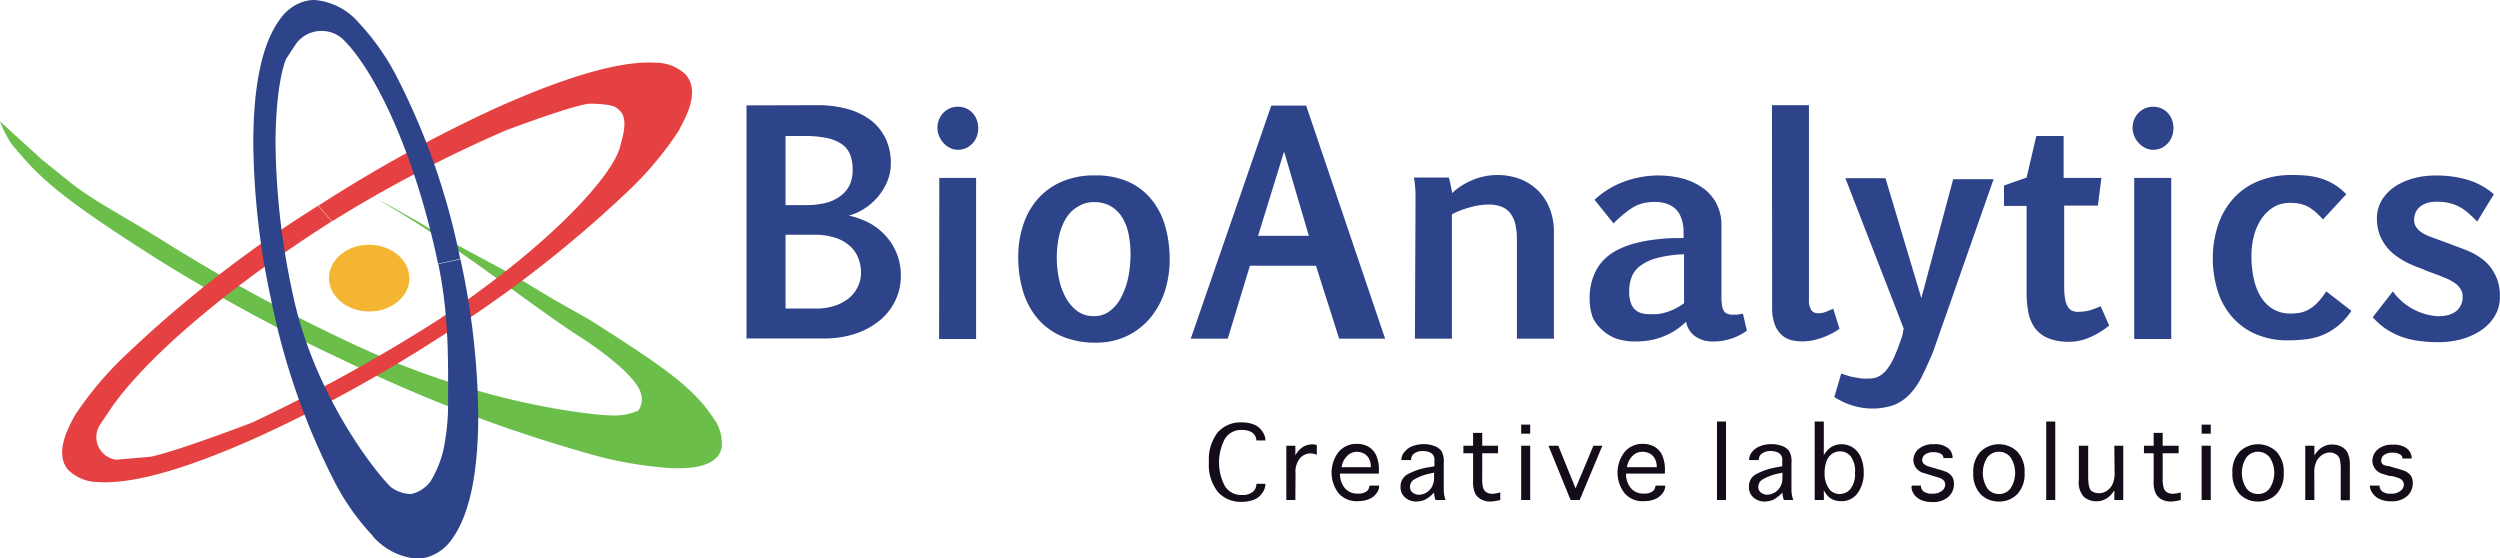
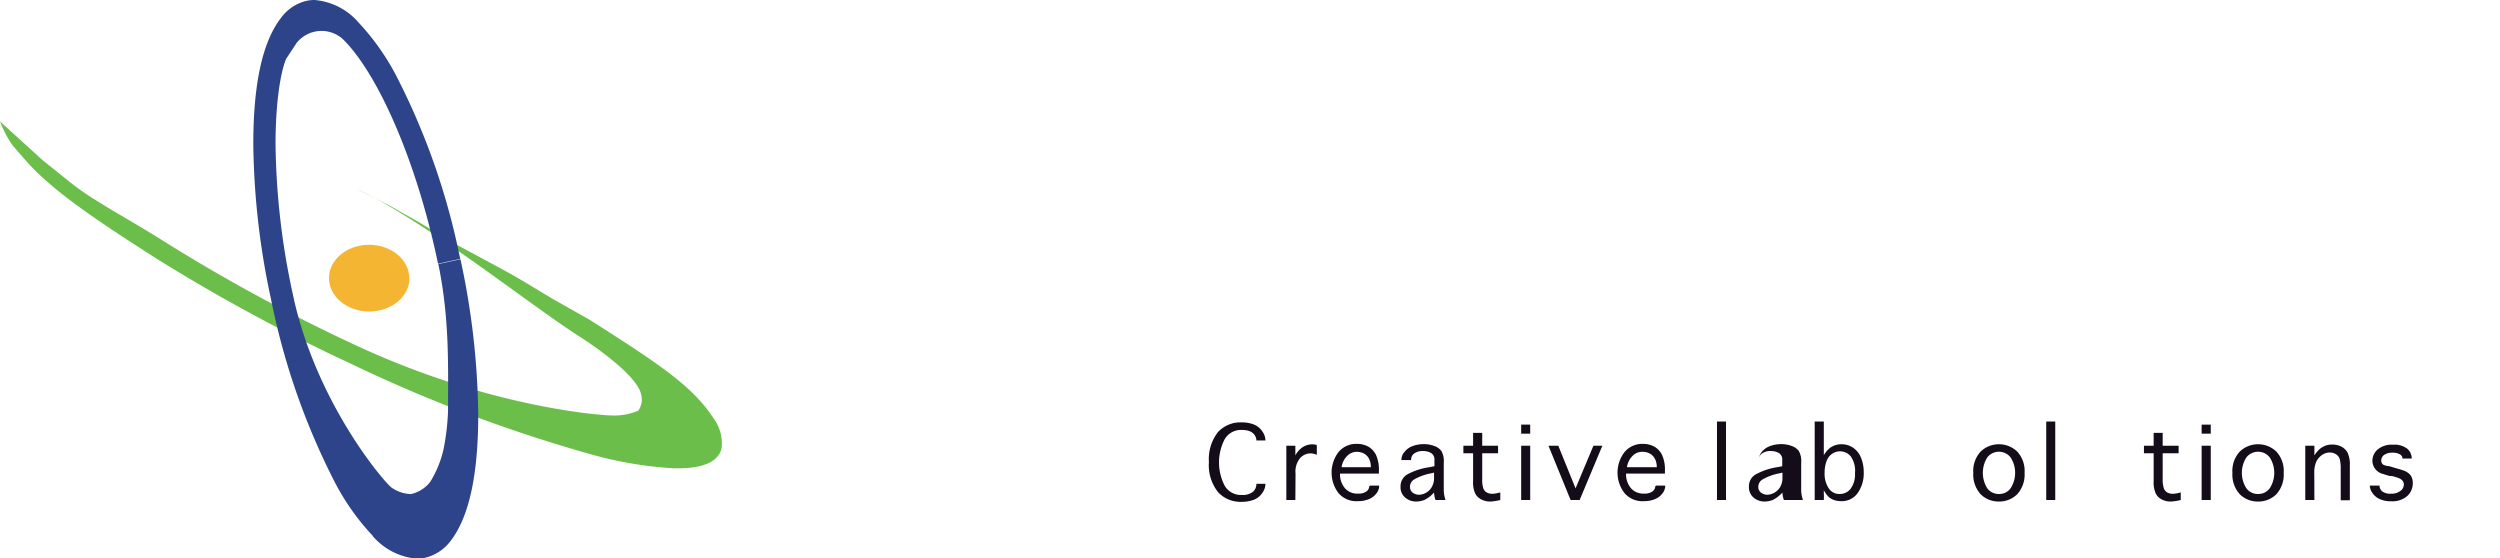
<svg xmlns="http://www.w3.org/2000/svg" viewBox="0 0 257.4 57.49">
  <title>Asset 1</title>
  <path d="M129.36,49.81h.93v0a1.64,1.64,0,0,1-.32.94,1.85,1.85,0,0,1-.86.7,3.57,3.57,0,0,1-1.28.22,3.14,3.14,0,0,1-2.42-1,4.45,4.45,0,0,1-.94-3.09,4.51,4.51,0,0,1,.93-3.09,3.14,3.14,0,0,1,2.44-1,3.35,3.35,0,0,1,1.27.22,1.87,1.87,0,0,1,.86.71,1.63,1.63,0,0,1,.32.93v0h-.93v0a1,1,0,0,0-.18-.55,1.08,1.08,0,0,0-.51-.4,2.13,2.13,0,0,0-.8-.13,1.93,1.93,0,0,0-1.77.94,5.2,5.2,0,0,0,0,4.81,1.93,1.93,0,0,0,1.76.94,1.66,1.66,0,0,0,1.16-.34,1.08,1.08,0,0,0,.34-.75Z" style="fill:#140c19" />
  <path d="M133.37,51.48h-.93V45.89h.93v1a2.25,2.25,0,0,1,.51-.66,1.87,1.87,0,0,1,.58-.36,1.67,1.67,0,0,1,.62-.12,1.25,1.25,0,0,1,.5.08v1a1.66,1.66,0,0,0-.7-.15,1.48,1.48,0,0,0-1,.46,2.18,2.18,0,0,0-.49,1.63Z" style="fill:#140c19" />
  <path d="M138.14,48.1h3V48a1.73,1.73,0,0,0-.18-.76,1.29,1.29,0,0,0-.52-.54,1.61,1.61,0,0,0-.78-.18,1.35,1.35,0,0,0-.95.42,2,2,0,0,0-.58,1.17M141.08,50H142v.06a1.25,1.25,0,0,1-.3.76,1.78,1.78,0,0,1-.78.58,2.93,2.93,0,0,1-1.11.2,2.43,2.43,0,0,1-2-.83,3.49,3.49,0,0,1,0-4.22,2.37,2.37,0,0,1,1.89-.85,2.44,2.44,0,0,1,1.15.27,2,2,0,0,1,.82.86,3.62,3.62,0,0,1,.3,1.63v.3h-4a2.21,2.21,0,0,0,.49,1.49,1.66,1.66,0,0,0,1.34.57,1.39,1.39,0,0,0,.9-.23.69.69,0,0,0,.28-.53Z" style="fill:#140c19" />
  <path d="M147.65,48.66l-.28.07a5.46,5.46,0,0,0-1.81.66.9.9,0,0,0-.39.73.88.88,0,0,0,.11.42.84.84,0,0,0,.35.29,1.06,1.06,0,0,0,.45.11,1.5,1.5,0,0,0,.78-.23,1.48,1.48,0,0,0,.58-.61,1.8,1.8,0,0,0,.21-.89Zm.15,2.82a2.47,2.47,0,0,1-.15-.77,3.29,3.29,0,0,1-1,.77,2.54,2.54,0,0,1-.83.16,1.72,1.72,0,0,1-1.14-.41,1.38,1.38,0,0,1-.48-1.12,1.42,1.42,0,0,1,.67-1.25,6.73,6.73,0,0,1,2.32-.76l.5-.1v-.63a.77.77,0,0,0-.34-.72,1.57,1.57,0,0,0-.83-.21,1.45,1.45,0,0,0-.91.25.76.76,0,0,0-.32.6v.08h-1v-.08a1.22,1.22,0,0,1,.32-.76,1.82,1.82,0,0,1,.83-.6,3.19,3.19,0,0,1,1.13-.2,3,3,0,0,1,1.11.19,1.53,1.53,0,0,1,.73.52,2.11,2.11,0,0,1,.24,1.2v2.18c0,.24,0,.49,0,.75a3.55,3.55,0,0,0,.18.91Z" style="fill:#140c19" />
  <path d="M154.47,50.7v.78a5.5,5.5,0,0,1-1,.16,2,2,0,0,1-.94-.21,1.45,1.45,0,0,1-.64-.61,2.77,2.77,0,0,1-.22-1.28V46.67h-1v-.78h1V44.57h.94v1.32h1.63v.78h-1.63v2.61a3,3,0,0,0,.11,1,.79.79,0,0,0,.37.43,1.2,1.2,0,0,0,.59.13,3.28,3.28,0,0,0,.83-.16" style="fill:#140c19" />
  <path d="M156.62,51.48h.93V45.89h-.93Zm0-6.83h.93v-.93h-.93Z" style="fill:#140c19" />
  <polygon points="161.71 51.48 159.43 45.89 160.44 45.89 162.22 50.28 164.06 45.89 164.98 45.89 162.64 51.48 161.71 51.48" style="fill:#140c19" />
  <path d="M167.58,48.1h3V48a1.74,1.74,0,0,0-.19-.76,1.29,1.29,0,0,0-.52-.54,1.61,1.61,0,0,0-.78-.18,1.35,1.35,0,0,0-1,.42,2,2,0,0,0-.58,1.17M170.52,50h.93v.06a1.25,1.25,0,0,1-.3.76,1.78,1.78,0,0,1-.78.58,2.93,2.93,0,0,1-1.11.2,2.43,2.43,0,0,1-2-.83,3.45,3.45,0,0,1,0-4.22,2.37,2.37,0,0,1,1.89-.85,2.44,2.44,0,0,1,1.15.27,2,2,0,0,1,.82.86,3.62,3.62,0,0,1,.3,1.63v.3h-4a2.21,2.21,0,0,0,.49,1.49,1.66,1.66,0,0,0,1.34.57,1.39,1.39,0,0,0,.9-.23.69.69,0,0,0,.28-.53Z" style="fill:#140c19" />
  <rect x="176.78" y="43.4" width="0.93" height="8.08" style="fill:#140c19" />
-   <path d="M183.52,48.66l-.28.07a5.46,5.46,0,0,0-1.81.66.91.91,0,0,0-.4.73.75.75,0,0,0,.47.71,1.06,1.06,0,0,0,.45.11,1.63,1.63,0,0,0,1.36-.84,1.8,1.8,0,0,0,.21-.89Zm.15,2.82a2.47,2.47,0,0,1-.15-.77,3.4,3.4,0,0,1-1,.77,2.59,2.59,0,0,1-.83.16,1.72,1.72,0,0,1-1.14-.41,1.38,1.38,0,0,1-.48-1.12,1.4,1.4,0,0,1,.67-1.25A6.73,6.73,0,0,1,183,48.1l.5-.1v-.63a.77.77,0,0,0-.34-.72,1.6,1.6,0,0,0-.83-.21,1.45,1.45,0,0,0-.91.25.74.74,0,0,0-.33.6v.08h-1v-.08a1.26,1.26,0,0,1,.31-.76,1.85,1.85,0,0,1,.84-.6,3.15,3.15,0,0,1,1.13-.2,3,3,0,0,1,1.11.19,1.53,1.53,0,0,1,.73.52,2.11,2.11,0,0,1,.24,1.2v2.18c0,.24,0,.49,0,.75a3.55,3.55,0,0,0,.18.91Z" style="fill:#140c19" />
+   <path d="M183.52,48.66l-.28.07a5.46,5.46,0,0,0-1.81.66.91.91,0,0,0-.4.73.75.75,0,0,0,.47.71,1.06,1.06,0,0,0,.45.11,1.63,1.63,0,0,0,1.36-.84,1.8,1.8,0,0,0,.21-.89Zm.15,2.82a2.47,2.47,0,0,1-.15-.77,3.4,3.4,0,0,1-1,.77,2.59,2.59,0,0,1-.83.16,1.72,1.72,0,0,1-1.14-.41,1.38,1.38,0,0,1-.48-1.12,1.4,1.4,0,0,1,.67-1.25A6.73,6.73,0,0,1,183,48.1l.5-.1v-.63a.77.77,0,0,0-.34-.72,1.6,1.6,0,0,0-.83-.21,1.45,1.45,0,0,0-.91.25.74.74,0,0,0-.33.6v.08v-.08a1.26,1.26,0,0,1,.31-.76,1.85,1.85,0,0,1,.84-.6,3.15,3.15,0,0,1,1.13-.2,3,3,0,0,1,1.11.19,1.53,1.53,0,0,1,.73.52,2.11,2.11,0,0,1,.24,1.2v2.18c0,.24,0,.49,0,.75a3.55,3.55,0,0,0,.18.91Z" style="fill:#140c19" />
  <path d="M187.86,48.69a2.7,2.7,0,0,0,.41,1.56,1.29,1.29,0,0,0,1.15.61,1.4,1.4,0,0,0,1.12-.54,2.47,2.47,0,0,0,.45-1.61,2.55,2.55,0,0,0-.46-1.75,1.42,1.42,0,0,0-1.09-.49,1.44,1.44,0,0,0-.83.27,1.55,1.55,0,0,0-.57.8,3.51,3.51,0,0,0-.18,1.15m-.09,2.79h-.93c0-.18,0-.4,0-.67s0-.48,0-.65,0-.27,0-.33V43.4h.94v3.46a3.06,3.06,0,0,1,.57-.69,1.83,1.83,0,0,1,.58-.32,1.89,1.89,0,0,1,.67-.11,2.1,2.1,0,0,1,1.17.34,2.23,2.23,0,0,1,.82,1,3.88,3.88,0,0,1,.3,1.56,3.5,3.5,0,0,1-.62,2.12,2,2,0,0,1-1.72.84,2.41,2.41,0,0,1-.67-.1,1.76,1.76,0,0,1-.57-.31,2.78,2.78,0,0,1-.53-.72l0,.4a4,4,0,0,1,0,.57" style="fill:#140c19" />
-   <path d="M196.85,50h.93v0a.77.77,0,0,0,.27.6,1.45,1.45,0,0,0,.93.23,1.46,1.46,0,0,0,.94-.28.82.82,0,0,0,.36-.66c0-.34-.23-.58-.7-.73l-.48-.14-.32-.1-.64-.2A1.42,1.42,0,0,1,197,47.4a1.52,1.52,0,0,1,.53-1.16,2.23,2.23,0,0,1,1.59-.5,2.11,2.11,0,0,1,1.48.42,1.28,1.28,0,0,1,.44,1v0h-.94v0a.49.49,0,0,0-.28-.44,1.49,1.49,0,0,0-.75-.16,1.42,1.42,0,0,0-.86.23.72.72,0,0,0-.3.58.53.53,0,0,0,.2.42,1.59,1.59,0,0,0,.65.29l.44.13.33.1a8.12,8.12,0,0,1,.85.27,1.94,1.94,0,0,1,.33.2,1.17,1.17,0,0,1,.36.44,1.57,1.57,0,0,1,.11.6,1.75,1.75,0,0,1-.57,1.33,2.32,2.32,0,0,1-1.66.54,2.78,2.78,0,0,1-1.15-.21,1.78,1.78,0,0,1-.72-.57,1.35,1.35,0,0,1-.27-.83Z" style="fill:#140c19" />
  <path d="M205.81,50.86a1.43,1.43,0,0,0,1.21-.6,2.93,2.93,0,0,0,0-3.15,1.52,1.52,0,0,0-2.42,0,3,3,0,0,0,0,3.15,1.44,1.44,0,0,0,1.21.6m0,.78a2.63,2.63,0,0,1-1.87-.74,3,3,0,0,1-.77-2.22,2.94,2.94,0,0,1,.77-2.2,2.73,2.73,0,0,1,3.74,0,2.94,2.94,0,0,1,.77,2.2,3,3,0,0,1-.77,2.22,2.63,2.63,0,0,1-1.87.74" style="fill:#140c19" />
  <rect x="210.68" y="43.4" width="0.93" height="8.08" style="fill:#140c19" />
-   <path d="M217.69,45.89h.92v5.59h-.92v-1a2.72,2.72,0,0,1-.57.68,2,2,0,0,1-.58.33,1.75,1.75,0,0,1-.65.12,2,2,0,0,1-1.32-.44,2.21,2.21,0,0,1-.53-1.76V45.89H215v3.16c0,.81.11,1.31.32,1.48a1.27,1.27,0,0,0,.8.25,1.41,1.41,0,0,0,.79-.24,1.72,1.72,0,0,0,.59-.68,2.72,2.72,0,0,0,.22-1.22Z" style="fill:#140c19" />
  <path d="M224.53,50.7v.78a5.28,5.28,0,0,1-1,.16,2.06,2.06,0,0,1-.94-.21,1.43,1.43,0,0,1-.63-.61,2.77,2.77,0,0,1-.22-1.28V46.67h-1v-.78h1V44.57h.93v1.32h1.64v.78h-1.64v2.61a3,3,0,0,0,.12,1,.82.82,0,0,0,.36.43,1.22,1.22,0,0,0,.59.13,3.14,3.14,0,0,0,.83-.16" style="fill:#140c19" />
  <path d="M226.68,51.48h.94V45.89h-.94Zm0-6.83h.94v-.93h-.94Z" style="fill:#140c19" />
  <path d="M232.49,50.86a1.43,1.43,0,0,0,1.21-.6,2.93,2.93,0,0,0,0-3.15,1.52,1.52,0,0,0-2.42,0,2.93,2.93,0,0,0,0,3.15,1.44,1.44,0,0,0,1.21.6m0,.78a2.63,2.63,0,0,1-1.87-.74,3,3,0,0,1-.77-2.22,2.94,2.94,0,0,1,.77-2.2,2.73,2.73,0,0,1,3.74,0,2.94,2.94,0,0,1,.77,2.2,3,3,0,0,1-.77,2.22,2.63,2.63,0,0,1-1.87.74" style="fill:#140c19" />
  <path d="M238.29,51.48h-.94V45.89h.94v1a3.22,3.22,0,0,1,.57-.68,2.61,2.61,0,0,1,.58-.33,2,2,0,0,1,.67-.11,2.08,2.08,0,0,1,.95.21,1.52,1.52,0,0,1,.65.63,3,3,0,0,1,.23,1.35v3.55H241V48.32a4.19,4.19,0,0,0-.1-1.06.9.9,0,0,0-.39-.49,1.21,1.21,0,0,0-.63-.18,1.4,1.4,0,0,0-.78.24,1.77,1.77,0,0,0-.6.67,2.73,2.73,0,0,0-.22,1.23Z" style="fill:#140c19" />
  <path d="M244,50H245v0a.75.75,0,0,0,.28.6,1.4,1.4,0,0,0,.92.23,1.46,1.46,0,0,0,.94-.28.82.82,0,0,0,.36-.66c0-.34-.23-.58-.7-.73l-.48-.14L246,49l-.64-.2a1.42,1.42,0,0,1-1.1-1.35,1.56,1.56,0,0,1,.53-1.16,2.23,2.23,0,0,1,1.59-.5,2.11,2.11,0,0,1,1.48.42,1.29,1.29,0,0,1,.45,1v0h-.95v0a.49.49,0,0,0-.28-.44,1.47,1.47,0,0,0-.75-.16,1.42,1.42,0,0,0-.86.23.72.72,0,0,0-.3.58.53.53,0,0,0,.2.42A1.65,1.65,0,0,0,246,48l.44.13.33.1a8.12,8.12,0,0,1,.85.27,1.94,1.94,0,0,1,.33.2,1.08,1.08,0,0,1,.36.44,1.57,1.57,0,0,1,.11.6,1.75,1.75,0,0,1-.57,1.33,2.32,2.32,0,0,1-1.66.54,2.7,2.7,0,0,1-1.14-.21,1.75,1.75,0,0,1-.73-.57A1.35,1.35,0,0,1,244,50Z" style="fill:#140c19" />
-   <path d="M244.3,32.66a6.94,6.94,0,0,0,1.43,1.25,7.68,7.68,0,0,0,1.6.79,9.41,9.41,0,0,0,1.78.41,15.81,15.81,0,0,0,2,.12,8.93,8.93,0,0,0,2.31-.3,7.08,7.08,0,0,0,2-.9,4.66,4.66,0,0,0,1.43-1.47,3.8,3.8,0,0,0,.54-2,5.34,5.34,0,0,0-.22-1.62,4.78,4.78,0,0,0-.6-1.22,4.25,4.25,0,0,0-.82-.91,6.36,6.36,0,0,0-.93-.63,6.69,6.69,0,0,0-.91-.43l-.75-.29L251.93,25l-1.23-.45q-.4-.14-.78-.3a3,3,0,0,1-.68-.38,1.86,1.86,0,0,1-.49-.52,1.28,1.28,0,0,1-.19-.71,1.9,1.9,0,0,1,.13-.71,1.72,1.72,0,0,1,.42-.6,2.09,2.09,0,0,1,.72-.41,3.3,3.3,0,0,1,1.06-.15,5.18,5.18,0,0,1,1.3.14,4,4,0,0,1,1.05.4,4.8,4.8,0,0,1,.92.65c.29.25.58.53.89.85L256.77,20a7.45,7.45,0,0,0-2.71-1.49,11.43,11.43,0,0,0-3.31-.44,8.53,8.53,0,0,0-2.21.28,6.61,6.61,0,0,0-1.93.84,4.5,4.5,0,0,0-1.36,1.39,3.59,3.59,0,0,0-.52,1.93,4.7,4.7,0,0,0,.25,1.57,4.76,4.76,0,0,0,.66,1.22,4.37,4.37,0,0,0,.9.92,7,7,0,0,0,1,.66,8.91,8.91,0,0,0,1,.48c.31.13.58.23.81.31.4.18.8.33,1.19.47s.79.3,1.2.47a5.21,5.21,0,0,1,.64.3,4.07,4.07,0,0,1,.59.4,2.18,2.18,0,0,1,.42.54,1.41,1.41,0,0,1,.16.69,1.84,1.84,0,0,1-.73,1.55,2.4,2.4,0,0,1-.81.36,4.6,4.6,0,0,1-1,.11A6.18,6.18,0,0,1,246.37,30ZM239.51,30a8,8,0,0,1-.89,1.15,4,4,0,0,1-.87.69,2.85,2.85,0,0,1-.9.35,5,5,0,0,1-1,.09,3.44,3.44,0,0,1-1.82-.46,3.79,3.79,0,0,1-1.26-1.26,6.12,6.12,0,0,1-.73-1.9,10.74,10.74,0,0,1-.23-2.32,8.38,8.38,0,0,1,.22-1.92,5.67,5.67,0,0,1,.72-1.75A4.1,4.1,0,0,1,234,21.38a3.19,3.19,0,0,1,1.8-.49,4.81,4.81,0,0,1,1,.09,3.18,3.18,0,0,1,.83.3,4.54,4.54,0,0,1,.76.53c.24.21.5.48.79.78L241.57,20a5.77,5.77,0,0,0-1.22-1,6.36,6.36,0,0,0-1.33-.61,7,7,0,0,0-1.45-.3,15.51,15.51,0,0,0-1.55-.07,8.89,8.89,0,0,0-3.55.65,7,7,0,0,0-2.56,1.81,7.8,7.8,0,0,0-1.55,2.73,10.82,10.82,0,0,0-.53,3.43,11.09,11.09,0,0,0,.44,3.09,7.45,7.45,0,0,0,1.37,2.69,6.89,6.89,0,0,0,2.43,1.9,8.19,8.19,0,0,0,3.6.72,14.72,14.72,0,0,0,1.76-.11,6.74,6.74,0,0,0,1.7-.43,6.31,6.31,0,0,0,1.56-.93A6.88,6.88,0,0,0,242.1,32ZM219.74,14a2.42,2.42,0,0,0,1.13,1.23,1.81,1.81,0,0,0,.83.19,2,2,0,0,0,.85-.18,2.27,2.27,0,0,0,.65-.49,2.15,2.15,0,0,0,.43-.71,2.46,2.46,0,0,0,0-1.69,2,2,0,0,0-.43-.71,1.9,1.9,0,0,0-.65-.47,2,2,0,0,0-.85-.18,2.07,2.07,0,0,0-1.5.61,2.14,2.14,0,0,0-.46.69,2.3,2.3,0,0,0-.17.88,2.2,2.2,0,0,0,.17.83m0,20.9h3.81V18.32h-3.81Zm-13.41-13.7h2.33v8.88a10.61,10.61,0,0,0,.19,2.13,4,4,0,0,0,.71,1.62,3.19,3.19,0,0,0,1.35,1,5.62,5.62,0,0,0,2.17.36,5.18,5.18,0,0,0,2-.42,8.44,8.44,0,0,0,2.08-1.25l-.88-2A7.31,7.31,0,0,1,215,32a6.16,6.16,0,0,1-1.06.11,1.46,1.46,0,0,1-.6-.12,1,1,0,0,1-.44-.41,2.31,2.31,0,0,1-.27-.77,6.41,6.41,0,0,1-.1-1.18V21.17H216l.36-2.85h-3.89V14h-2.81l-1,4.28-2.33.82Zm-12.2-2.85H190l6,15.46a7,7,0,0,1-.14.72,5.47,5.47,0,0,1-.2.61c-.21.61-.43,1.16-.64,1.64a6,6,0,0,1-.7,1.2,2.69,2.69,0,0,1-.82.74,2,2,0,0,1-1,.25,7.63,7.63,0,0,1-.8,0l-.82-.13a5,5,0,0,1-.74-.19l-.57-.19-.71,2.42a7.62,7.62,0,0,0,1.72.82,6.88,6.88,0,0,0,4.42,0,4.81,4.81,0,0,0,1.65-1.13,7.62,7.62,0,0,0,1.24-1.83c.36-.73.74-1.56,1.13-2.49l6.24-17.8h-4.16l-3.28,12.24ZM182.46,31.65a4.75,4.75,0,0,0,.28,1.78,2.71,2.71,0,0,0,.73,1.08,2.38,2.38,0,0,0,1,.52,5.23,5.23,0,0,0,2.22,0,7.92,7.92,0,0,0,1-.29,8.34,8.34,0,0,0,.91-.4c.29-.16.55-.32.8-.49l-.65-2.06-.77.32a2,2,0,0,1-.82.14.79.79,0,0,1-.67-.32,1.88,1.88,0,0,1-.24-1.1v-20h-3.81Zm-9.07-.43a6.55,6.55,0,0,1-.95.58,6.24,6.24,0,0,1-.92.36,4.85,4.85,0,0,1-.89.18,8,8,0,0,1-.84,0,2.73,2.73,0,0,1-.83-.11,1.63,1.63,0,0,1-.66-.39,1.81,1.81,0,0,1-.41-.72,3.57,3.57,0,0,1-.15-1.12,4,4,0,0,1,.25-1.46,2.63,2.63,0,0,1,.89-1.17,4.92,4.92,0,0,1,1.72-.8,12.29,12.29,0,0,1,2.79-.39ZM166.13,23a13.22,13.22,0,0,1,1.2-1.08,6.41,6.41,0,0,1,1-.68,4.42,4.42,0,0,1,1-.35,5.87,5.87,0,0,1,1.06-.1,3.82,3.82,0,0,1,1.2.18,2.53,2.53,0,0,1,.93.54,2.49,2.49,0,0,1,.6,1,3.92,3.92,0,0,1,.22,1.4v.6c-.83,0-1.64,0-2.44.1a16,16,0,0,0-2.28.37,9.08,9.08,0,0,0-2,.71,5.51,5.51,0,0,0-1.57,1.14,5,5,0,0,0-1,1.65,6.09,6.09,0,0,0-.38,2.23,5.5,5.5,0,0,0,.33,2A3.75,3.75,0,0,0,165,34a4,4,0,0,0,1.45.87,6,6,0,0,0,1.92.29,9.54,9.54,0,0,0,1.29-.09,7.28,7.28,0,0,0,1.34-.33,7.13,7.13,0,0,0,1.32-.62,7.29,7.29,0,0,0,1.28-1,2.36,2.36,0,0,0,.94,1.51,3.1,3.1,0,0,0,1.84.53,5.85,5.85,0,0,0,1.07-.09,7.07,7.07,0,0,0,.91-.24,5.12,5.12,0,0,0,.79-.35,7.45,7.45,0,0,0,.71-.43l-.41-1.76-.61.11-.44,0a1.38,1.38,0,0,1-.54-.09.68.68,0,0,1-.36-.29,1.52,1.52,0,0,1-.2-.57,5.57,5.57,0,0,1-.06-.89V23.25a4.82,4.82,0,0,0-.54-2.34,4.58,4.58,0,0,0-1.45-1.61,6.69,6.69,0,0,0-2.08-.94,10.15,10.15,0,0,0-6,.36,9.06,9.06,0,0,0-3,1.85ZM145.68,34.87h3.81V22.07a7.28,7.28,0,0,1,.89-.41,9,9,0,0,1,1-.32,5.93,5.93,0,0,1,1-.21,5.66,5.66,0,0,1,.88-.07,3.69,3.69,0,0,1,1.25.19,2.19,2.19,0,0,1,.91.61,2.84,2.84,0,0,1,.57,1.11,6.79,6.79,0,0,1,.19,1.69V34.87h3.81v-11a6.43,6.43,0,0,0-.46-2.47,5.29,5.29,0,0,0-1.24-1.84,5.36,5.36,0,0,0-1.84-1.15,6.59,6.59,0,0,0-2.29-.39,6.57,6.57,0,0,0-2.72.59,6.66,6.66,0,0,0-1.09.6,6.32,6.32,0,0,0-.85.68c0-.14,0-.28-.07-.44a3.4,3.4,0,0,0-.09-.46c0-.15-.06-.29-.09-.41a1.86,1.86,0,0,0-.09-.3h-3.59a9.42,9.42,0,0,1,.17,1.57c0,.51,0,.93,0,1.26ZM132.21,15.6l2.55,8.68h-5.23ZM122.6,34.87h3.81l2.28-7.51h6.8l2.39,7.51h4.73l-8.13-24h-3.59ZM110.89,32a4.14,4.14,0,0,1-1.18-1.4,6.92,6.92,0,0,1-.68-1.9,10.68,10.68,0,0,1,0-4.36,6.14,6.14,0,0,1,.71-1.84A3.54,3.54,0,0,1,111,21.26a3,3,0,0,1,1.63-.45,3.41,3.41,0,0,1,1.75.43,3.51,3.51,0,0,1,1.17,1.16,5.15,5.15,0,0,1,.65,1.7,10.51,10.51,0,0,1,.2,2.06,12.76,12.76,0,0,1-.22,2.32,7.69,7.69,0,0,1-.68,2A4.13,4.13,0,0,1,114.3,32a2.62,2.62,0,0,1-1.67.55,2.84,2.84,0,0,1-1.74-.54M116,34.61a7.26,7.26,0,0,0,2.4-1.84,8.29,8.29,0,0,0,1.51-2.72,10.64,10.64,0,0,0,.52-3.32,12.42,12.42,0,0,0-.45-3.4,7.68,7.68,0,0,0-1.39-2.75,6.54,6.54,0,0,0-2.38-1.85,8.15,8.15,0,0,0-3.46-.67,8.36,8.36,0,0,0-3.49.67,7,7,0,0,0-2.47,1.82,7.7,7.7,0,0,0-1.46,2.67,10.29,10.29,0,0,0-.49,3.22,12.17,12.17,0,0,0,.52,3.64,7.84,7.84,0,0,0,1.53,2.79,6.84,6.84,0,0,0,2.5,1.78,8.69,8.69,0,0,0,3.42.63,7.35,7.35,0,0,0,3.19-.67M96.69,14a2.43,2.43,0,0,0,.45.72,2.25,2.25,0,0,0,.67.51,1.84,1.84,0,0,0,.83.19,2,2,0,0,0,.85-.18,2.47,2.47,0,0,0,.66-.49,2.12,2.12,0,0,0,.42-.71,2.46,2.46,0,0,0,0-1.69,2,2,0,0,0-1.08-1.18,2,2,0,0,0-.85-.18,2.12,2.12,0,0,0-.83.16,2.08,2.08,0,0,0-.67.45,2.29,2.29,0,0,0-.45.69,2.13,2.13,0,0,0-.17.88,2,2,0,0,0,.17.83m0,20.9h3.81V18.32H96.71ZM82.74,14a11.62,11.62,0,0,1,2.4.21,4.32,4.32,0,0,1,1.56.65,2.37,2.37,0,0,1,.84,1.09,4.21,4.21,0,0,1,.25,1.54,3.52,3.52,0,0,1-.34,1.62,3,3,0,0,1-1,1.13,4.18,4.18,0,0,1-1.51.67,8.5,8.5,0,0,1-2,.21H80.88V14ZM83.8,24.17a6.85,6.85,0,0,1,2.21.31,4.18,4.18,0,0,1,1.5.85,3.16,3.16,0,0,1,.86,1.25,4,4,0,0,1,.28,1.51,3.31,3.31,0,0,1-.28,1.33,3.41,3.41,0,0,1-.85,1.18,4.55,4.55,0,0,1-1.47.85,6.19,6.19,0,0,1-2.08.32H80.88v-7.6ZM76.86,10.85v24h7.91a10.1,10.1,0,0,0,3.44-.54,7.77,7.77,0,0,0,2.5-1.43,6,6,0,0,0,1.53-2.06,5.82,5.82,0,0,0,.51-2.38,6,6,0,0,0-1.8-4.41,6.11,6.11,0,0,0-1.72-1.21,8,8,0,0,0-1.84-.62,5.68,5.68,0,0,0,1.68-.77,6.31,6.31,0,0,0,1.38-1.24,6.08,6.08,0,0,0,.93-1.57,4.67,4.67,0,0,0,.34-1.76,5.94,5.94,0,0,0-.52-2.56,5.34,5.34,0,0,0-1.5-1.89,7,7,0,0,0-2.38-1.17,11.17,11.17,0,0,0-3.12-.41Z" style="fill:#2d438a" />
  <path d="M4.36,16.47l2.74,2.2c2.45,2,5.73,3.61,10.12,6.39A179.32,179.32,0,0,0,36.35,35.42c13.73,6.46,25.37,7.36,26.78,7.36a6.11,6.11,0,0,0,2.58-.5,1.94,1.94,0,0,0,.3-1.67c-.44-2.2-6.11-5.81-6.11-5.81-5.33-3.37-16-12-23.2-15.36l3.49,1.77,2.93,1.66,4,2.38c6.47,3.49,5.06,2.68,9.76,5.51l3.84,2.17C67.59,37.31,71.25,39.68,73.42,43a4.39,4.39,0,0,1,.88,3.12,2.12,2.12,0,0,1-.26.66c-.75,1.14-2.49,1.49-4.74,1.43a39.6,39.6,0,0,1-8.51-1.45,151.6,151.6,0,0,1-24.87-9.41A184.34,184.34,0,0,1,16.2,26.68c-6.88-4.38-10.81-7.12-13.41-10-.27-.3-1.26-1.42-1.59-1.84A12,12,0,0,1,0,12.5" style="fill:#6bbe4a" />
-   <path d="M70,13.28a34.92,34.92,0,0,1-5.29,6.36,124.13,124.13,0,0,1-19.77,15.3A147.34,147.34,0,0,1,26.54,45c-6.95,3.11-12.67,4.89-16.49,4.63a4.42,4.42,0,0,1-3-1.22,2.94,2.94,0,0,1-.42-.64c-.59-1.37,0-3.07,1.08-5A34.87,34.87,0,0,1,13,36.5,124.13,124.13,0,0,1,32.74,21.19l.71.8.71.8c-12,7.65-19.49,14.64-22.62,19.09l-1.22,1.81a2.35,2.35,0,0,0,1.62,3.64l3.54-.3C18.34,46.44,26,43.49,26,43.49a172.7,172.7,0,0,0,19.2-10.61c11.54-7.69,18.13-15,18.7-18,.08-.42.88-2.53-.07-3.47-.45-.45-.74-.67-3-.74-1.47,0-8.76,2.76-8.76,2.76a136.52,136.52,0,0,0-17.87,9.35l-.71-.8-.71-.8A146.48,146.48,0,0,1,51.11,11.1C58.06,8,63.78,6.2,67.6,6.46a4.44,4.44,0,0,1,3,1.22,2.94,2.94,0,0,1,.42.64c.59,1.37,0,3.08-1.08,5" style="fill:#e64142" />
  <path d="M38.38,55.17a24.53,24.53,0,0,1-4-5.7,72.18,72.18,0,0,1-6.47-18.64,79,79,0,0,1-1.83-16c0-5.84.84-10.4,2.86-13A4.58,4.58,0,0,1,31.54.09,3.93,3.93,0,0,1,32.38,0a6.71,6.71,0,0,1,4.53,2.31,24.83,24.83,0,0,1,4,5.71,71.91,71.91,0,0,1,6.47,18.64l-1.14.24-1.14.25C42.86,16.37,38.81,7.44,35.27,4a3.28,3.28,0,0,0-4.73.42L29.46,6.06c-.67,1.62-1.09,5-1.09,8.75a76,76,0,0,0,1.79,15.53c2.27,10.78,9.1,19,10.15,19.86a3.66,3.66,0,0,0,2,.67,3.44,3.44,0,0,0,2-1.28,11.07,11.07,0,0,0,1.35-3.3,24.08,24.08,0,0,0,.47-4c0-4.51.17-9.45-1-15.1l1.14-.25,1.14-.24a78.93,78.93,0,0,1,1.83,16c0,5.84-.84,10.4-2.85,13a4.65,4.65,0,0,1-2.63,1.73,4,4,0,0,1-.84.09,6.73,6.73,0,0,1-4.54-2.32" style="fill:#2d438a" />
  <path d="M42.16,28.63c0,1.9-1.85,3.44-4.14,3.44s-4.15-1.54-4.15-3.44S35.73,25.2,38,25.2s4.14,1.54,4.14,3.43" style="fill:#f4b533" />
</svg>